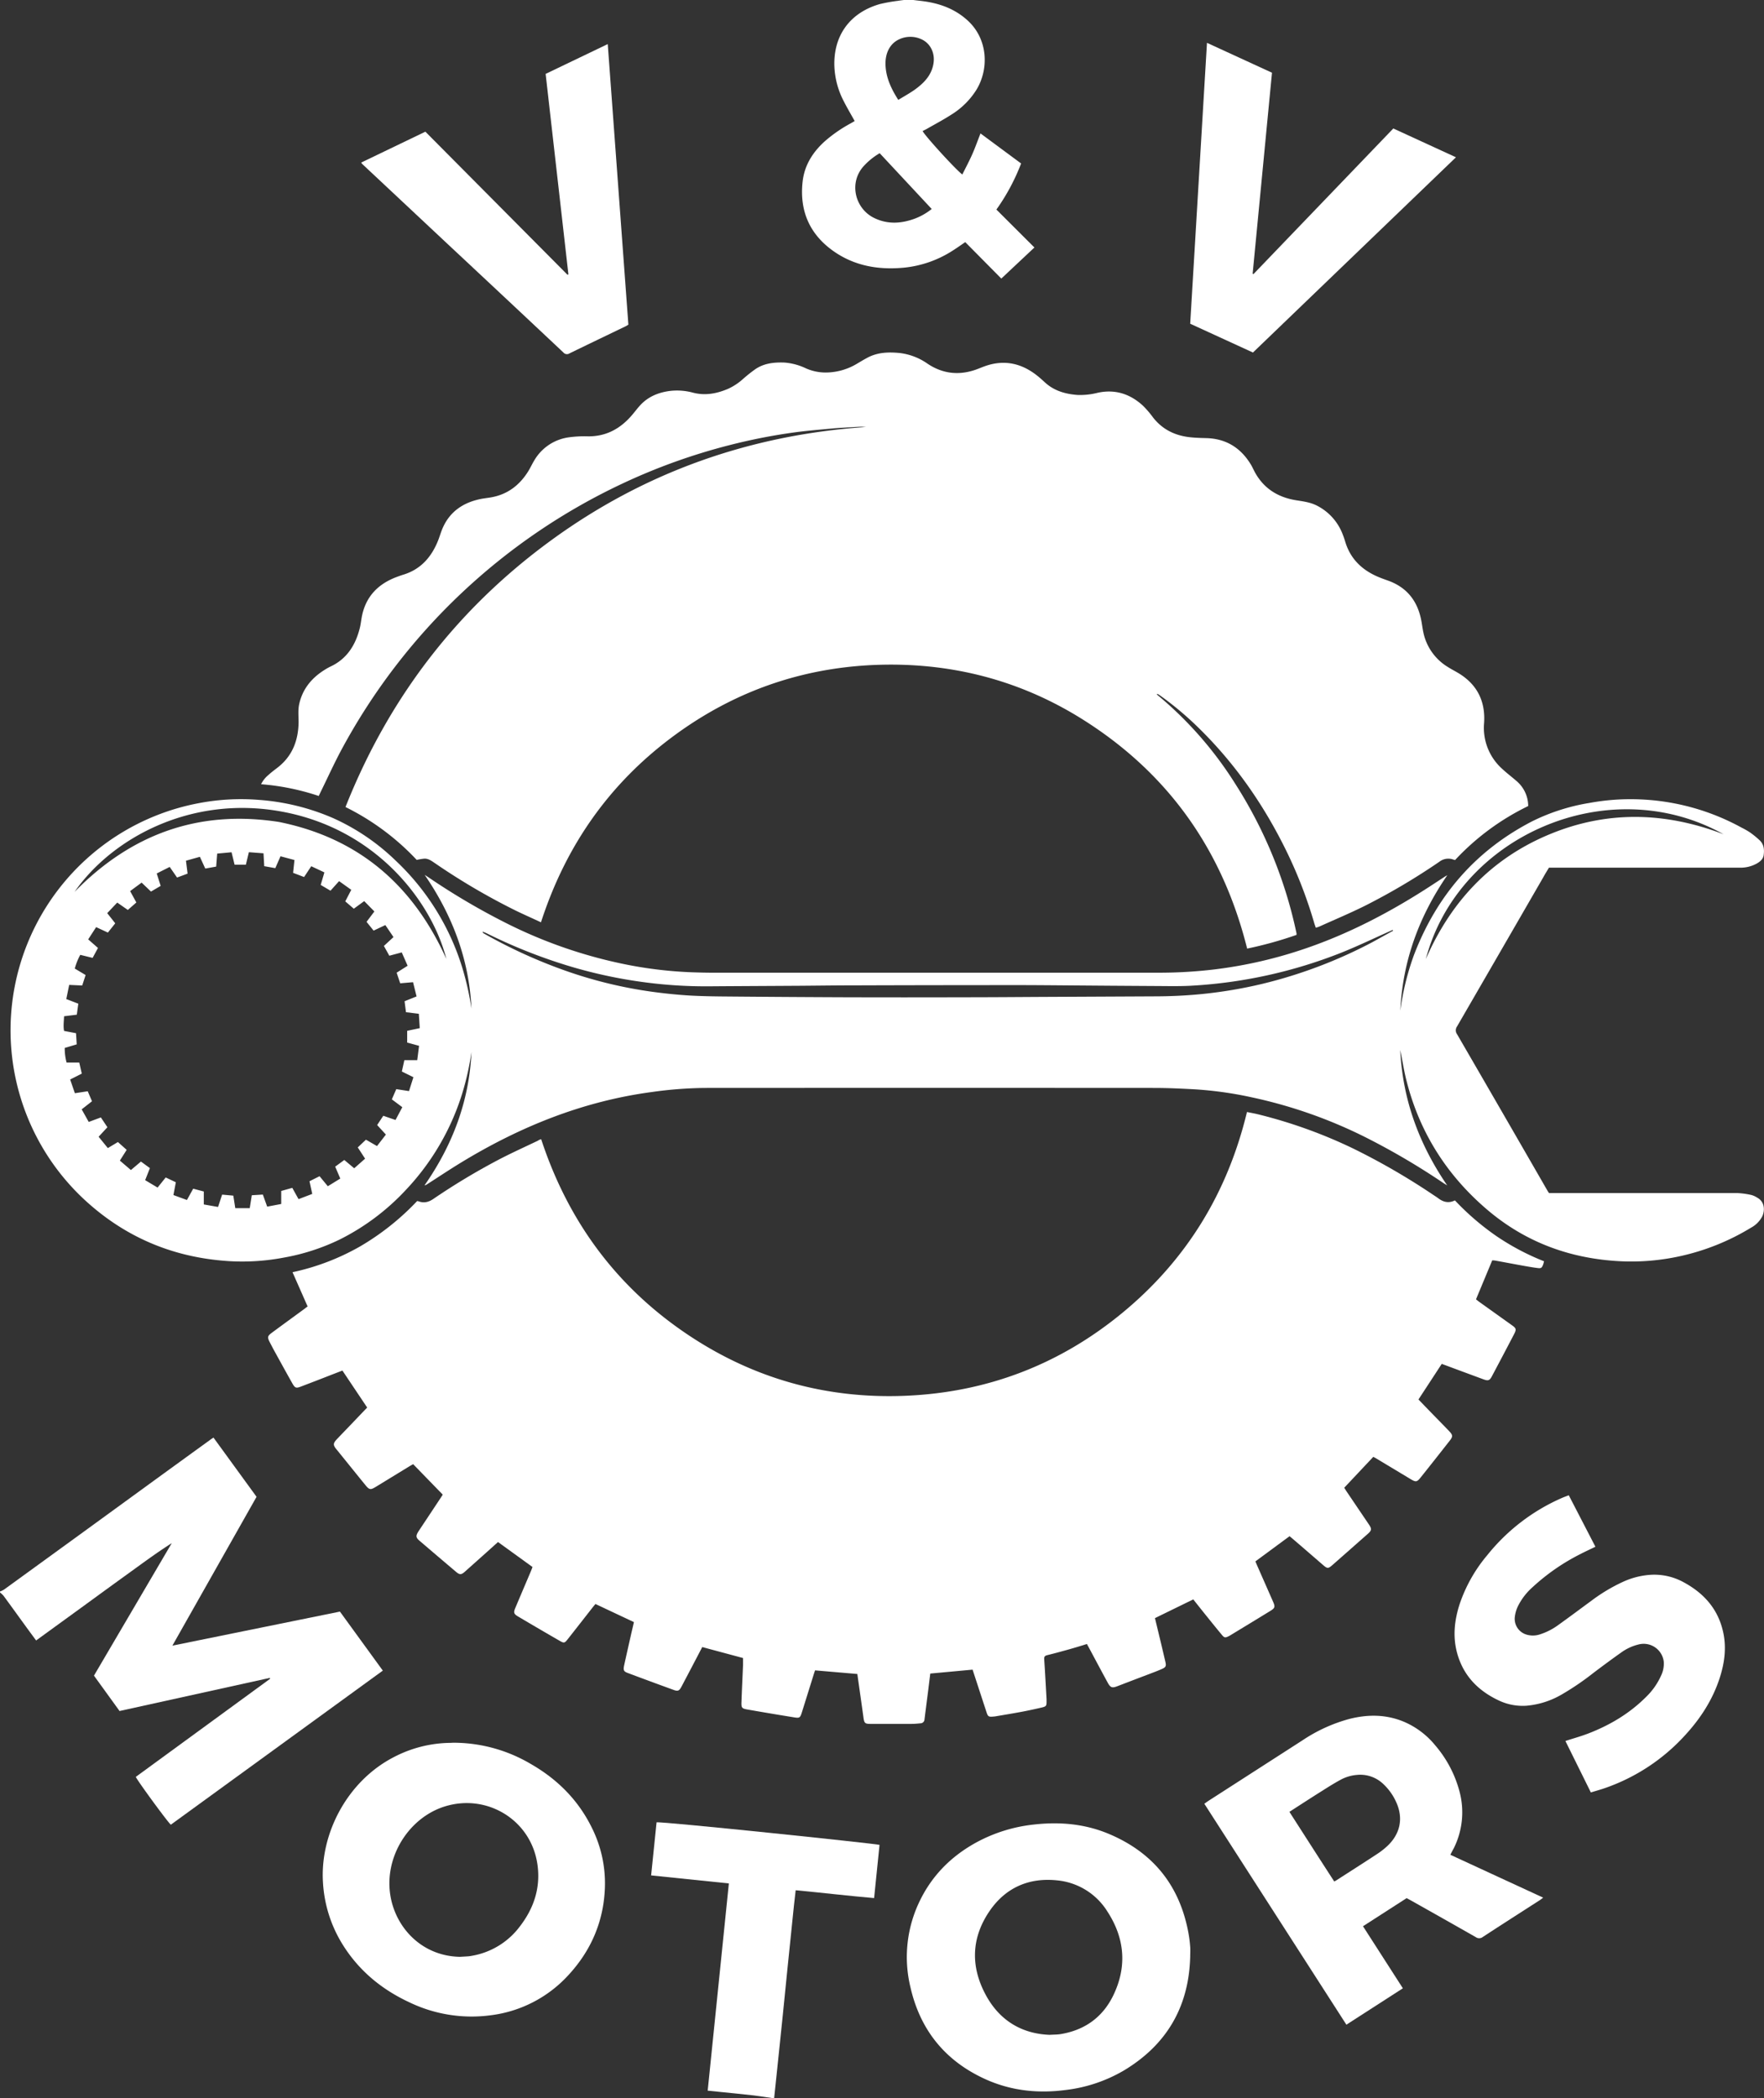
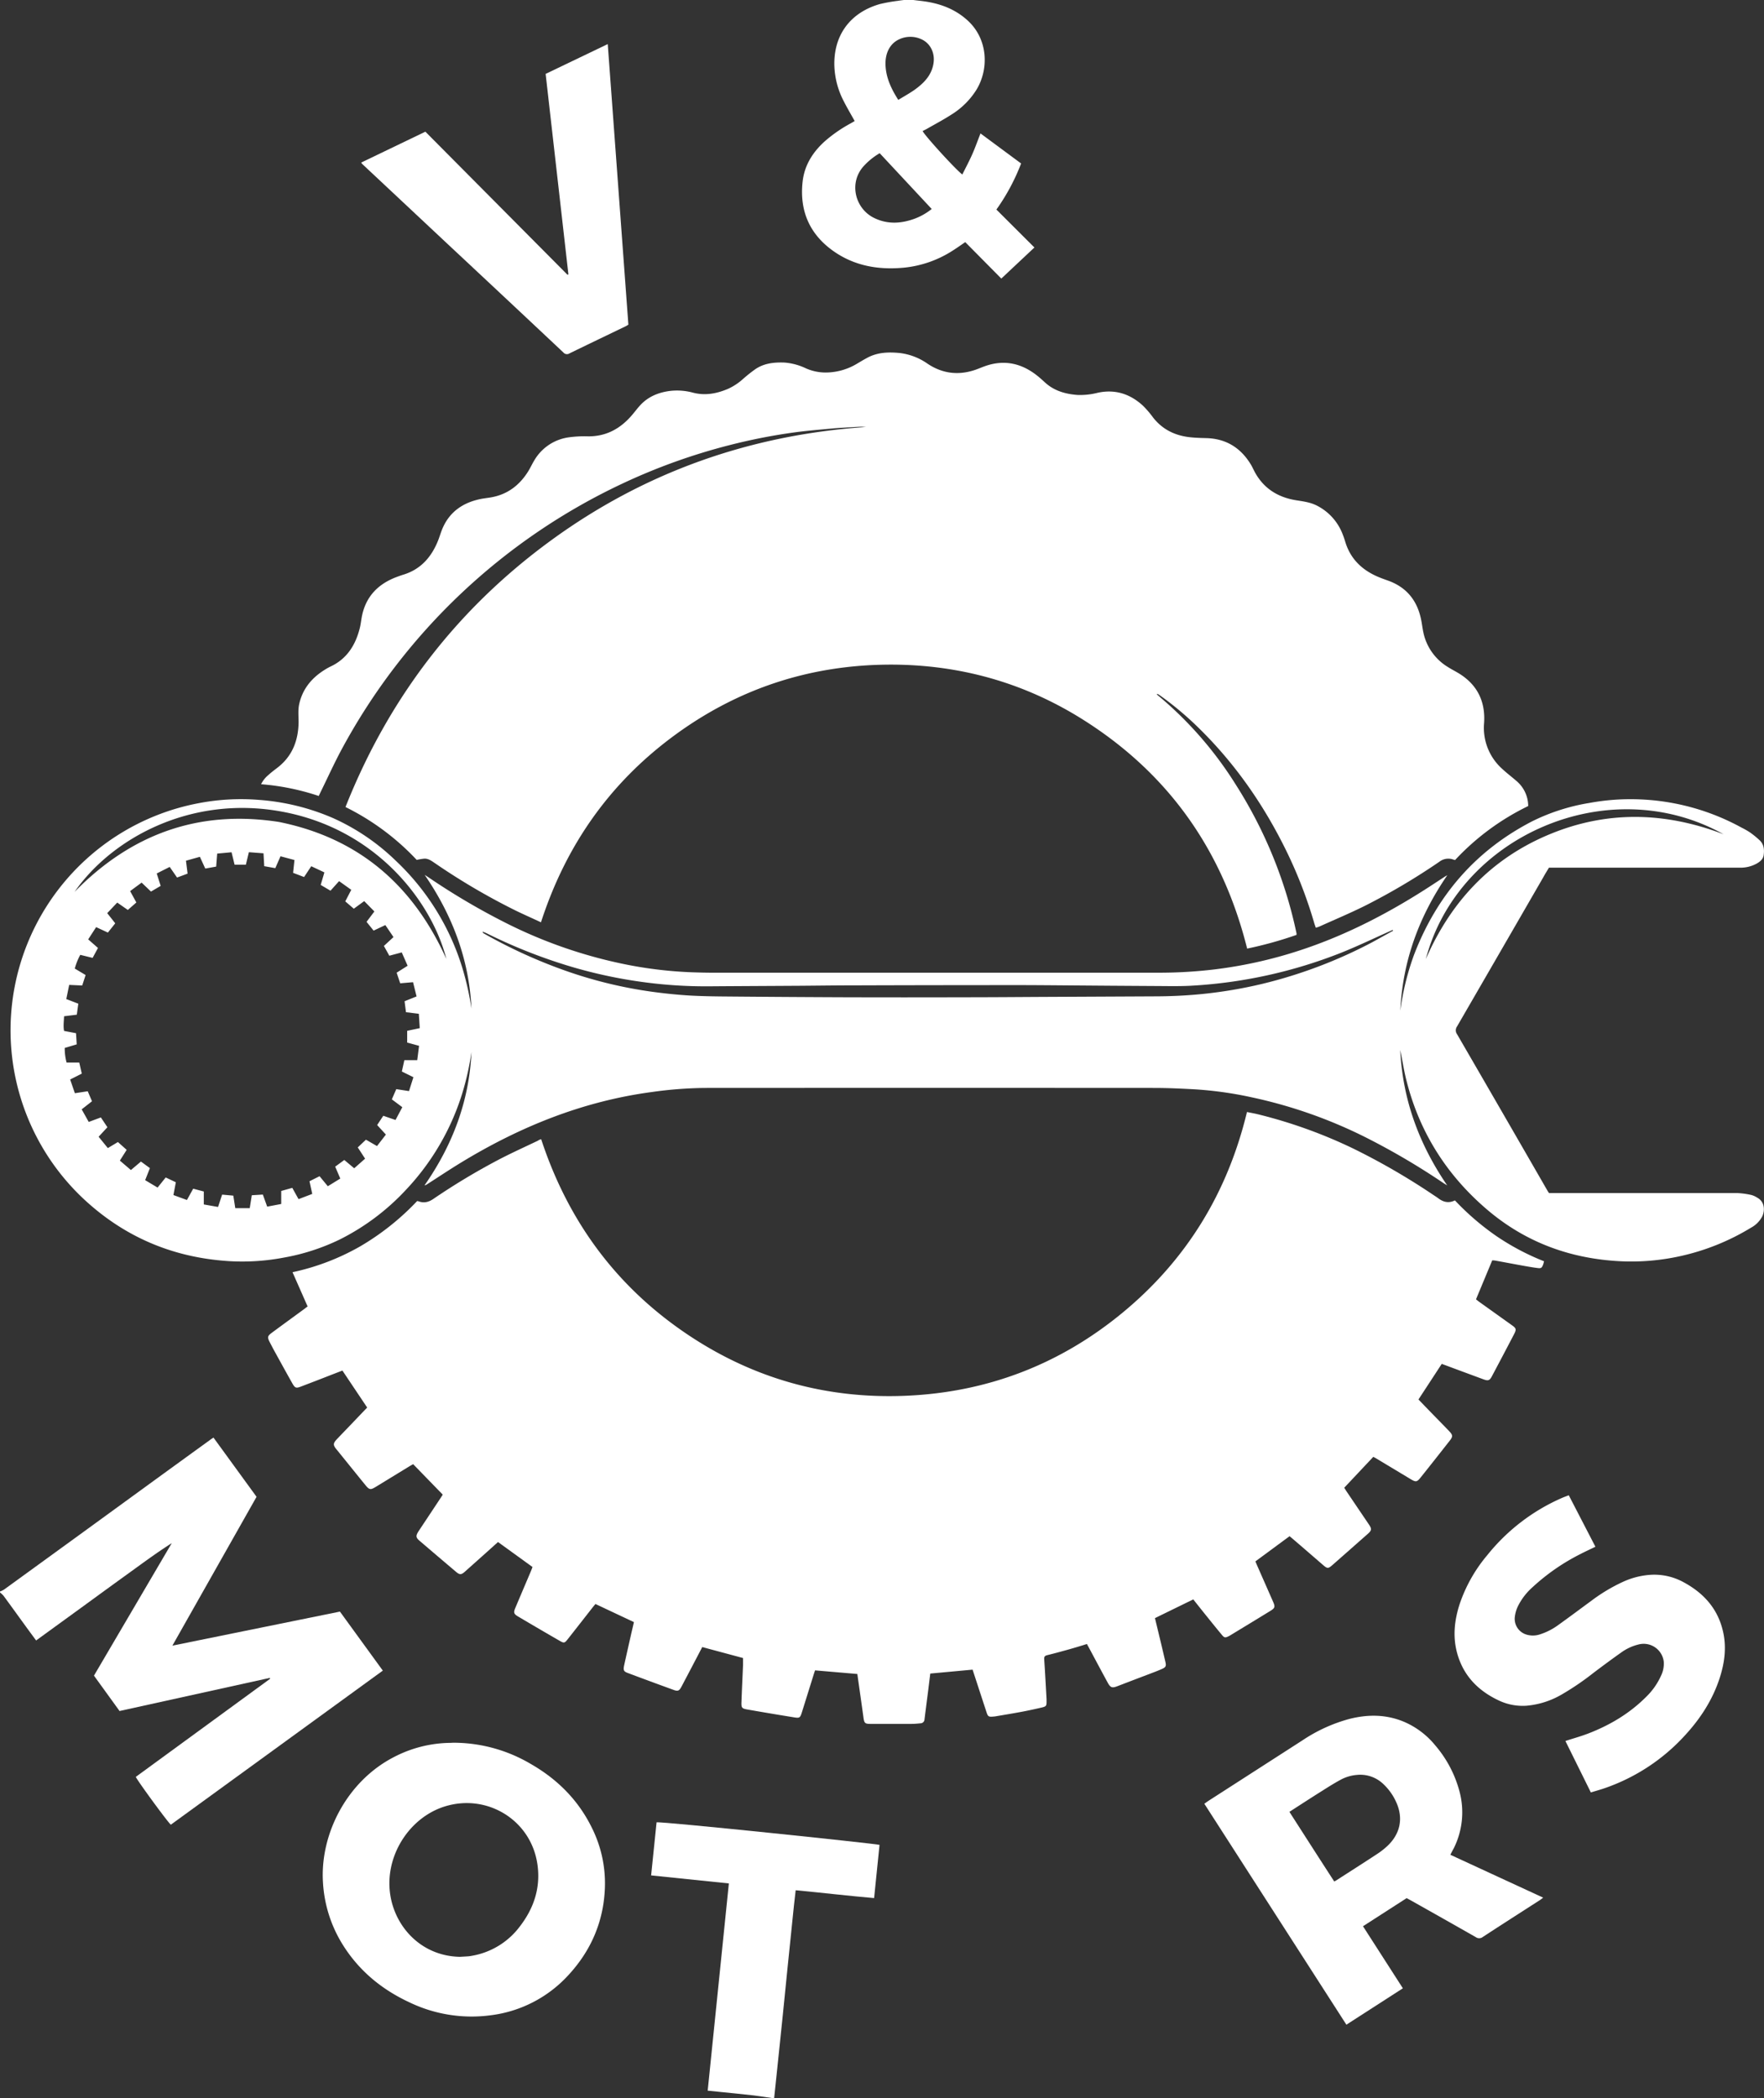
<svg xmlns="http://www.w3.org/2000/svg" viewBox="0 0 901.12 1071.36">
  <rect x="0" y="0" width="901.12" height="1071.36" fill="#333333" stroke="none" />
  <defs>
    <style>.cls-1{fill:#fff;}</style>
  </defs>
  <title>test1</title>
  <g id="Layer_2" data-name="Layer 2">
    <g id="Layer_1-2" data-name="Layer 1">
      <path class="cls-1" d="M0,812.64a12.36,12.36,0,0,0,2.07-1q38-27.54,75.88-55.12,14.65-10.64,29.32-21.26c.5-.37,1-.7,1.79-1.21l22,30.23-43,76,85.59-17.39,21.91,30.14L87.27,931.7c-1.44-1.1-16.72-21.94-17.91-24.41L138,857.18l-.19-.43-76.74,16.9L48,855.59l39.74-67.65c-8,5.07-15.54,10.71-23.18,16.21s-15.27,11.09-22.9,16.63L18.45,837.63c-1.67-2.27-3.23-4.38-4.78-6.5-3.95-5.43-7.87-10.88-11.85-16.3A13.15,13.15,0,0,0,0,813.12Z" />
      <path class="cls-1" d="M466.56,0c2.52.33,5.07.55,7.57,1,7.7,1.36,14.66,4.29,20.46,9.72,10.23,9.59,10.53,24.66,4.28,35a39.62,39.62,0,0,1-12.8,12.76c-4,2.59-8.26,4.83-12.42,7.22-.76.44-1.55.81-2.33,1.2.77,2,16.89,19.73,20.28,22.2,1.72-3.47,3.53-6.84,5.07-10.32s2.76-7,4.21-10.65l20.74,15.34A105.21,105.21,0,0,1,509,107l19.42,19.37-16.91,15.87-18.42-18.61c-2.4,1.63-4.4,3.07-6.49,4.38a56.26,56.26,0,0,1-24.4,8.62c-13,1.3-25.4-.67-36.33-8.33-12.3-8.62-17.5-20.64-15.87-35.49.93-8.5,5.28-15.29,11.6-20.9a72.31,72.31,0,0,1,13-8.94c.69-.39,1.37-.79,2-1.17-1.91-3.44-3.86-6.73-5.59-10.13a42.06,42.06,0,0,1-4.78-17.92c-.5-15.64,8-27.32,23.23-31.67A84.58,84.58,0,0,1,458.7.42c1-.17,2-.28,3.06-.42ZM449.38,78.23a34.83,34.83,0,0,0-8.13,6.54c-7.81,8.57-4.49,21.74,5.29,26.52,5.74,2.8,11.67,3,17.71,1.33a31.54,31.54,0,0,0,11.7-5.91ZM458.87,51c2.59-1.56,4.95-2.89,7.21-4.38a38.64,38.64,0,0,0,4.37-3.34c3.38-3,5.8-6.54,6.45-11.14.76-5.38-1.83-10.36-6.65-12.29a13.46,13.46,0,0,0-10.71.13c-4.89,2.13-7.36,7.07-7.19,13C452.53,39.57,455.25,45.32,458.87,51Z" />
      <path class="cls-1" d="M395,1071.36c-3.31-.48-6.61-1-9.93-1.42-5.87-.67-11.75-1.23-17.63-1.83l-5.92-.61,10.81-105.81-39.71-4.1,2.78-27.09c2.51-.56,110.91,10.76,113.9,11.5l-2.77,27.17c-13.39-1.14-26.58-2.74-40.07-4-.3,2.67-.61,5.18-.87,7.69q-1.64,15.85-3.26,31.71c-.87,8.58-1.71,17.17-2.59,25.76s-1.78,17.16-2.68,25.75q-.8,7.63-1.6,15.25Z" />
      <path class="cls-1" d="M276.45,581.68c14,42.59,39.19,76.36,76.45,100.83,33.05,21.7,69.59,31.72,109,30.21,42-1.61,79.47-15.88,111.87-42.72S627.07,609,637,567.8c1.88.39,3.73.71,5.56,1.15a249.48,249.48,0,0,1,49,17.64,346.05,346.05,0,0,1,40.61,23.53c.87.57,1.75,1.12,2.58,1.75,2.55,1.92,5.27,2.64,8.48,1.06a133.15,133.15,0,0,0,21,18.09,124.41,124.41,0,0,0,24.54,13c-.21.72-.31,1.26-.51,1.76-.64,1.61-1,1.91-2.69,1.7-2.53-.31-5-.76-7.56-1.21-4.71-.85-9.42-1.74-14.13-2.6-.47-.09-.95-.08-1.59-.13L754,663.45c.5.4,1,.81,1.48,1.17l16.8,12c2.31,1.64,2.46,2.14,1.1,4.75q-5.6,10.73-11.29,21.42c-1.13,2.13-1.9,2.38-4.3,1.5q-10-3.69-20-7.41l-1.29-.47-11.89,18.17c2.16,2.24,4.31,4.49,6.48,6.71,3.06,3.15,6.16,6.28,9.2,9.46,1.91,2,1.95,2.78.24,4.94-4.89,6.22-9.78,12.45-14.73,18.62-2,2.54-2.53,2.55-5.4.82l-17.46-10.5c-.41-.24-.84-.45-1.41-.75l-14.84,15.77c.43.67.83,1.34,1.27,2q5.64,8.35,11.29,16.69c1.58,2.35,1.5,3.07-.54,4.88q-9,7.95-18,15.86c-2.2,1.93-2.64,1.94-4.87,0-5-4.32-10-8.68-15.07-13-.66-.57-1.33-1.12-2-1.69l-17.46,12.87c.36.86.75,1.79,1.16,2.71,2.64,6,5.29,12,7.92,18,1.08,2.46.91,3.12-1.38,4.53-6.81,4.18-13.64,8.32-20.47,12.47-.27.17-.55.33-.84.47-1.77.89-2.25.86-3.51-.66-2.67-3.19-5.27-6.43-7.88-9.67-2.26-2.8-4.48-5.61-6.74-8.45L590,826.22q1.44,6,2.89,12c.81,3.42,1.63,6.84,2.42,10.26.51,2.22.29,2.81-1.82,3.74-2.26,1-4.59,1.85-6.9,2.74q-7.93,3-15.88,6.06c-2.6,1-3.46.7-4.84-1.83-3.1-5.68-6.13-11.4-9.19-17.1-.45-.84-.91-1.67-1.45-2.65-3.18,1-6.28,1.93-9.4,2.81-3.61,1-7.23,2-10.87,2.89-1.31.31-1.62.87-1.53,2.16.45,6.78.81,13.56,1.19,20.34,0,.4,0,.8,0,1.2,0,2.17-.21,2.47-2.31,3-3.34.77-6.69,1.51-10.06,2.15-4.55.86-9.12,1.6-13.68,2.38-.47.08-1,.11-1.43.15-2.07.15-2.46-.07-3.13-2.09-2.1-6.37-4.17-12.75-6.26-19.12l-.91-2.78-21.62,2-1,8.13c-.65,5.07-1.31,10.14-1.94,15.22a2.08,2.08,0,0,1-2,2.05c-1.58.16-3.18.3-4.77.3q-10.44,0-20.88,0c-2.74,0-3.14-.41-3.52-3.1-1-7.35-2.07-14.7-3.15-22.38l-21.6-1.85c-.28.87-.54,1.61-.77,2.36q-3,9.61-6,19.21c-.81,2.57-1.15,2.88-3.74,2.46q-12.05-1.94-24.08-4.05c-2.85-.5-3.12-.9-3-3.86.22-6.31.54-12.61.8-18.92,0-1.11,0-2.22,0-3.5L358.73,841c-1.79,3.43-3.55,6.82-5.33,10.2s-3.5,6.65-5.26,10c-1.13,2.13-1.81,2.49-4,1.69q-11.81-4.28-23.57-8.7c-2-.75-2.26-1.47-1.7-4,1.13-5.15,2.3-10.29,3.46-15.43.47-2.1,1-4.2,1.5-6.5l-19.65-9.25c-.45.55-1,1.2-1.53,1.87-4.19,5.35-8.37,10.71-12.58,16.05-1.63,2.07-1.91,2.18-4.18.87q-10.7-6.16-21.31-12.45c-2.14-1.27-2.31-2-1.32-4.36q3.87-9.16,7.77-18.31c.34-.8.66-1.61,1-2.56l-17.62-12.75-6.76,6.07-10.2,9.1c-1.73,1.54-2.59,1.64-4.38.14q-9.45-8-18.8-16c-2-1.7-1.9-2.64-.21-5.19q5.78-8.68,11.53-17.38c.17-.26.33-.54.58-.95l-15.11-15.54c-.66.38-1.35.73-2,1.14q-8.49,5.19-17,10.39c-2.79,1.7-3.36,1.63-5.41-.87-4.3-5.27-8.55-10.57-12.83-15.85l-1.81-2.23c-2-2.39-1.93-3.22.25-5.51s4.21-4.38,6.31-6.58l9-9.41-12.65-18.88-6,2.31c-5.06,2-10.12,3.93-15.19,5.86-2.43.93-3,.77-4.29-1.45-3.14-5.57-6.21-11.17-9.3-16.77-.81-1.47-1.59-3-2.35-4.45-1.29-2.52-1.17-3.14,1.1-4.82,5.4-4,10.84-7.94,16.26-11.91.64-.47,1.25-1,2-1.49l-7.72-17.5a120.42,120.42,0,0,0,34.66-13.25,131,131,0,0,0,29-23.08,4,4,0,0,1,.73.13c2.7,1,5.07.45,7.45-1.15a339.7,339.7,0,0,1,34.53-20.67c6.25-3.21,12.65-6.11,19-9.14C275.22,582.07,275.75,581.93,276.45,581.68Z" />
      <path class="cls-1" d="M276.35,470.94c-4.27-2-8.35-3.8-12.38-5.73a336.47,336.47,0,0,1-42.35-24.85c-1.48-1-3-2-4.81-1.93a29.71,29.71,0,0,0-3.93.65,126.64,126.64,0,0,0-36.39-27c22-55.45,56.74-100.9,104.8-136s101.93-54,161.18-58.07c-.85,0-1.7-.14-2.55-.13s-1.92.08-2.87.14c-3.83.24-7.66.39-11.47.74-6.76.62-13.53,1.17-20.25,2.09a294.84,294.84,0,0,0-32.17,6.31A306.48,306.48,0,0,0,317.79,247,314.95,314.95,0,0,0,174.63,382.45c-3.78,7-7.09,14.31-10.61,21.48-.38.78-.75,1.56-1.2,2.5a123.12,123.12,0,0,0-29.45-6,14.3,14.3,0,0,1,3.69-4.67c1.41-1.29,2.95-2.46,4.47-3.62,7.76-5.88,10.88-14,11-23.39,0-3.1-.36-6.22.33-9.3,1.73-7.71,6.36-13.29,12.94-17.4a27,27,0,0,1,2.92-1.65c8.45-3.91,12.86-10.94,15.06-19.62.57-2.24.74-4.57,1.25-6.83,2.16-9.65,8.28-15.77,17.33-19.23,1.34-.51,2.7-1,4.07-1.41,8.74-2.81,14.06-9.06,17.36-17.31.83-2.08,1.42-4.25,2.31-6.3,3.64-8.39,10.33-12.94,19-14.82,1.79-.39,3.63-.57,5.44-.87,8.61-1.42,14.89-6.21,19.39-13.52,1.13-1.84,2-3.81,3.15-5.65A24.2,24.2,0,0,1,291,223.25a58.27,58.27,0,0,1,9.32-.45c9.42.11,16.73-4,22.66-11,1.45-1.71,2.78-3.52,4.31-5.14,4-4.19,9-6.21,14.62-7a31.08,31.08,0,0,1,12.1.84c6.26,1.62,12.18.49,18-2a30,30,0,0,0,7.56-5,76.63,76.63,0,0,1,6.18-4.92c4.48-3.11,9.6-3.64,14.88-3.46a30.77,30.77,0,0,1,11,2.93,24.94,24.94,0,0,0,11.42,2.13,31.28,31.28,0,0,0,14.32-4.22c1.92-1.14,3.84-2.3,5.81-3.35,5.23-2.77,10.87-2.92,16.58-2.34a31.09,31.09,0,0,1,14.14,5.49c8,5.32,16.61,6.07,25.58,2.62,1.34-.52,2.67-1.07,4-1.53,9.59-3.28,18.24-1.37,26.11,4.77,1.45,1.13,2.82,2.37,4.17,3.61,4.77,4.4,10.59,6,16.88,6.45a36.77,36.77,0,0,0,10.2-1.15c8.83-1.87,16.45.58,23,6.6a48.89,48.89,0,0,1,5.16,6c4.87,6.25,11.39,9.35,19.12,10.15,2.7.28,5.42.36,8.13.43,10,.26,17.49,4.89,22.66,13.36.75,1.22,1.34,2.54,2,3.81,4.53,8.44,11.75,13,21.06,14.53,3.55.57,7.13,1,10.41,2.59A27.29,27.29,0,0,1,686,273.11c.44,1.11.83,2.25,1.17,3.4,2.54,8.57,8.25,14.24,16.26,17.79,1.82.81,3.7,1.47,5.58,2.14,10,3.56,15.43,10.87,17.18,21.15.31,1.81.55,3.64.94,5.43a27.08,27.08,0,0,0,12.41,17.5c2.08,1.34,4.33,2.42,6.41,3.76,9.05,5.85,12.89,14.34,12.18,24.92a28.05,28.05,0,0,0,9.28,23.41c2.27,2.13,4.77,4,7.13,6.05a16.86,16.86,0,0,1,6.13,12.91,126.37,126.37,0,0,0-37.37,27.58c-.35-.1-.65-.17-.94-.27a7.42,7.42,0,0,0-7,1.08,331.93,331.93,0,0,1-38.14,22.57c-7.65,3.79-15.53,7.1-23.32,10.61a17.2,17.2,0,0,1-1.74.56c-.24-.72-.49-1.37-.69-2a231.5,231.5,0,0,0-14.39-37.29c-11.39-23.23-25.93-44.25-44.44-62.42a165.51,165.51,0,0,0-19.39-16.41c-.58-.42-1.18-.82-1.78-1.2-.09-.05-.27.05-.62.13l2.94,2.48a190.88,190.88,0,0,1,37.39,43.48,229.28,229.28,0,0,1,31.13,76.11,5.47,5.47,0,0,1,0,.78,197.34,197.34,0,0,1-25.22,7c-12.54-50.21-40.23-89.49-84-117-30.08-18.91-63.17-28.1-98.68-28-40.73.16-77.68,12.31-110.44,36.54S289,431.87,276.35,470.94Z" />
      <path class="cls-1" d="M739.34,446.9c-14.39,20.92-22.83,43.77-24,69.16a133.1,133.1,0,0,1,7-28.52c11.58-30.18,31.38-53.18,60.2-68.1A102.78,102.78,0,0,1,811.88,410a115.83,115.83,0,0,1,26-1.82,117.67,117.67,0,0,1,51.9,14.47,40.25,40.25,0,0,1,4.16,2.37,45.76,45.76,0,0,1,5,4.08c2.17,2.07,2.4,4.81,2,7.58-.31,2.07-1.87,3.31-3.56,4.27a16.93,16.93,0,0,1-7.55,2.08c-.88.05-1.76,0-2.64,0H791.27c-1,1.65-2,3.28-2.91,4.93q-22,38.1-44.06,76.18a3.36,3.36,0,0,0,0,3.9q23.21,40,46.32,80.13c.16.27.36.53.65,1H794q46.56,0,93.12,0a41.61,41.61,0,0,1,7.56,1,11,11,0,0,1,3,1.37c3.9,2.13,3.95,6.65,2.51,9.63a13.89,13.89,0,0,1-5.69,5.69,118.15,118.15,0,0,1-35.34,14.35A115.91,115.91,0,0,1,827.8,644c-25.72-1.28-48.69-9.71-68.37-26.57-20.6-17.64-34.39-39.55-41-65.87-1.28-5.09-2.07-10.31-3.14-15.44,1.23,25.35,9.64,48.2,24,69.15-.71-.44-1.43-.86-2.12-1.32a361.29,361.29,0,0,0-39.24-23.06,243.2,243.2,0,0,0-58.55-20.6,191.84,191.84,0,0,0-28.92-4.07c-6.94-.38-13.89-.71-20.84-.71q-114.72-.07-229.44,0A206.46,206.46,0,0,0,333,557.59c-35.19,4.7-67.31,17.66-97.44,36-5.94,3.62-11.72,7.48-17.58,11.23a2.93,2.93,0,0,1-1.13.45c14.33-20.53,22.86-43.05,24-68.14a141.36,141.36,0,0,1-4.73,21.2,125.79,125.79,0,0,1-28.79,49.25,118.32,118.32,0,0,1-33.79,25.32,108.78,108.78,0,0,1-28.61,9.25A113.46,113.46,0,0,1,118,644c-28.68-1.57-53.74-11.89-74.85-31.42A118,118,0,0,1,101.5,410.11a114.59,114.59,0,0,1,30.55-1.7,116,116,0,0,1,38.4,9.45A111.43,111.43,0,0,1,202,439.32a125.68,125.68,0,0,1,34.27,55.19A148.72,148.72,0,0,1,240.85,515c-1.2-25.06-9.69-47.55-23.91-68.28.69.44,1.38.87,2.06,1.33a352,352,0,0,0,40.06,23.54A242.33,242.33,0,0,0,317,491.9a212.51,212.51,0,0,0,36.57,4.56c3.35.11,6.71.21,10.07.21q114,0,228,0a238.79,238.79,0,0,0,28.94-1.7,228.39,228.39,0,0,0,46.79-10.83c21.41-7.36,41.37-17.69,60.43-29.83,3.44-2.19,6.83-4.45,10.25-6.67C738.43,447.39,738.89,447.15,739.34,446.9Zm-559.9,7.45-6.22-4.44-4.39,4.89-5-2.95,1.88-6.4L159,442.3l-3.66,5.52-5.62-2.14.7-6.55-7.13-1.91-2.65,6.06-5.66-1-.37-6.58-7.48-.56-1.53,6.38h-5.76l-1.55-6.35-7.34.68-.52,6.64-5.57,1-2.75-6-7.11,2,.83,6.59-5.38,2-3.76-5.42L80.07,446l2,6.34-4.94,2.9-4.78-4.57L66.48,455l3.17,5.81-4.35,3.82-5.41-3.77-5.12,5.4,4.1,5.19-3.76,4.73-6-2.78-4.06,6.25,5,4.39-2.74,5.06L41,487.55a32,32,0,0,0-2.8,7l5.53,3.31L42,503.2l-6.66-.3-1.48,7.23L40,512.49l-.76,5.62-6.51.8c-.1,2.68-.47,5.1,0,7.49l6.11,1.16.35,5.7-6.12,1.82a27.72,27.72,0,0,0,.94,7.46h6.48l1.29,5.66-5.94,3,2.41,7,6.56-1L47,562.31l-5.27,4.13,3.6,6.43,6.2-2.3,3.34,5-4.49,4.86,4.71,5.79,5.15-3.09,4.47,4-3.48,5.48,5.64,4.82L72,593.1l4.58,3.35-2.43,6.15,6.35,3.78,4.15-5.16,5.18,2.45-1.24,6.53,6.9,2.53,3.2-5.78,5.42,1.43V615l7.28,1.28,2.08-6.3,5.72.52,1,6.39h7.39l1.05-6.59,5.64-.35,2.22,6.17,7.17-1.36v-6.65l5.65-1.58,3.2,5.76,7-2.67-1.41-6.47,5.14-2.57,4.22,5.12,6.37-3.92-2.6-6.08,4.65-3.41,5.06,4.24,5.56-4.91-3.74-5.74,4.18-3.95,5.64,3.26,4.55-5.87-4.47-4.86,3.13-4.74,6.25,2.15,3.47-6.53-5.35-4,2.27-5.22,6.5,1,2.26-7.09-5.91-2.91,1.28-5.81h6.58l.93-7.31L208,532.34v-6l6.43-1.36-.47-7.33-6.57-.81-.72-5.6,6.13-2.46L211,501.52l-6.56.56-1.82-5.42,5.61-3.54-3-6.82L198.88,488l-2.77-5,4.9-4.52-4.16-6.13-6,2.83-3.6-4.48,4-5.31-5.2-5.28L180.74,464l-4.36-3.75Zm532.22,20.9-.27-.42c-.42.2-.83.41-1.25.59-8.24,3.67-16.37,7.58-24.73,10.94a245,245,0,0,1-77.75,17c-5.58.26-11.19.14-16.78.11q-23.15-.13-46.3-.33c-8.08-.06-16.15-.14-24.23-.14q-42.35,0-84.7.14c-9,0-17.91.14-26.86.2-15.51.1-31,.16-46.54.28a237.77,237.77,0,0,1-32.51-2,243.8,243.8,0,0,1-37.88-8,269,269,0,0,1-42.93-16.91c-.78-.39-1.6-.7-2.4-1a1.19,1.19,0,0,0,.62.91,258.89,258.89,0,0,0,42.45,19.29,225.62,225.62,0,0,0,43,10.42c6.56.91,13.17,1.6,19.78,2,7.42.42,14.86.46,22.29.52q28.43.25,56.85.36,30.47.09,60.94,0c14.55,0,29.11-.13,43.66-.2q26.63-.13,53.26-.26c8.23,0,16.45-.37,24.65-1.19a232.29,232.29,0,0,0,30.9-5.22,242,242,0,0,0,55.83-21.1C704.4,479.26,708,477.23,711.65,475.24ZM38.08,455.4c28.8-29.44,63.31-42.07,104.34-35.72,40.68,8.18,68.53,32.14,85.59,69.95-7.17-28.35-35.1-66.37-84.4-75.28C97.56,406,57.26,427.85,38.08,455.4Zm690.25,34.39c12.77-29.32,33.18-51.2,62.87-63.63s59.47-11.59,89.26-.19C821.66,393.21,744.95,426.82,728.34,489.79Z" />
      <path class="cls-1" d="M231.5,889.85a77.66,77.66,0,0,1,39.44,10.72c13.6,7.75,24.31,18.36,31.3,32.49A63.52,63.52,0,0,1,309,964.11c-.68,17.05-7.05,31.84-18.59,44.34a64.48,64.48,0,0,1-39.6,20.54,73.37,73.37,0,0,1-41.76-6.63c-13.78-6.42-25.18-15.69-33.45-28.57A67.21,67.21,0,0,1,165,961.38c-1.65-24.7,12.12-51.72,36.06-64.12a63.71,63.71,0,0,1,28.74-7.34C230.48,889.92,231.2,889.86,231.5,889.85Zm3.3,109.32c1.51-.09,3-.16,4.54-.27a16.24,16.24,0,0,0,1.66-.25,38.73,38.73,0,0,0,24.56-15c7.41-9.59,10.85-20.44,8.84-32.56-3.66-22.1-25.86-35.39-47.27-28.68-17.39,5.45-29.65,23.79-28.08,42.47C200.54,982.61,214.35,998.71,234.8,999.16Z" />
      <path class="cls-1" d="M740.9,947.06l47.41,21.89c-.74.55-1.25,1-1.81,1.34-9.67,6.23-19.38,12.42-29,18.72a3,3,0,0,1-3.66.07q-16.35-9.3-32.75-18.51c-.76-.43-1.54-.84-2.52-1.37l-22.3,14.35,20.37,31.69-28.85,18.58L615.22,921c.82-.57,1.5-1.08,2.22-1.55q24-15.44,48-30.88a81,81,0,0,1,23.87-10.87c9.63-2.44,19.13-2.36,28.38,1.66a41.78,41.78,0,0,1,15.48,11.83,59.43,59.43,0,0,1,12.4,23.55,41.09,41.09,0,0,1-3,29.15C742,944.87,741.56,945.78,740.9,947.06Zm-82.22-21.92c7.72,12,15.26,23.8,22.91,35.57.58-.33.87-.47,1.13-.64,6.92-4.45,13.85-8.87,20.73-13.38a39.57,39.57,0,0,0,4.93-3.8c7-6.35,8.68-14.59,4.72-23a28.43,28.43,0,0,0-6.22-8.73,17,17,0,0,0-13.77-4.87,21.15,21.15,0,0,0-8.21,2.43c-3.08,1.68-6.08,3.52-9,5.39C670.21,917.67,664.59,921.33,658.68,925.14Z" />
-       <path class="cls-1" d="M608,999.1c-.66,25.49-11.94,44.9-33.79,58.05a76.38,76.38,0,0,1-29.74,10c-14.43,1.92-28.4.37-41.64-5.75-20.19-9.33-32.78-25-37.73-46.66a65.4,65.4,0,0,1,4.77-44.14c6.29-13,16.06-22.77,28.65-29.72a79.12,79.12,0,0,1,29.74-9.27c13.16-1.48,26-.35,38.28,4.83,22.86,9.64,36.39,26.8,40.68,51.24a61,61,0,0,1,.76,6.18C608.14,995.58,608,997.35,608,999.1ZM536.22,1039c2.21-.14,3.91-.1,5.56-.37,12.28-2,21.5-8.58,26.92-19.75,7.14-14.72,5.88-29.23-3-42.85a34,34,0,0,0-25.65-15.9c-14.35-1.52-26.27,3.65-34.47,15.56-9.72,14.12-9.81,29.2-1.47,43.91C511.16,1032,522.3,1038.49,536.22,1039Z" />
      <path class="cls-1" d="M815,789.78c-2.72,1.32-5.26,2.48-7.74,3.77a106.33,106.33,0,0,0-24.36,16.87,31.94,31.94,0,0,0-7.54,9.84,17.42,17.42,0,0,0-1.57,5.71,8.41,8.41,0,0,0,6.35,8.76,11.42,11.42,0,0,0,6.82-.31,32.25,32.25,0,0,0,9.11-4.71c5.72-4.09,11.35-8.31,17-12.45a87.44,87.44,0,0,1,16-9.56,39.94,39.94,0,0,1,14.78-3.63A31.17,31.17,0,0,1,860,807.87c10.11,5.44,17.33,13.28,20.07,24.69,2,8.16,1,16.19-1.53,24.08-3.62,11.24-9.89,20.9-17.85,29.51A99.23,99.23,0,0,1,819.9,913c-2.32.81-4.7,1.45-7.23,2.23l-13-26.28c4.09-1.32,8-2.39,11.77-3.85,11.07-4.28,21.1-10.26,29.53-18.72a35.11,35.11,0,0,0,7.54-10.73,14,14,0,0,0,1.4-7.21,10.34,10.34,0,0,0-13-8.73,25.14,25.14,0,0,0-8.64,4c-4.76,3.36-9.45,6.84-14.11,10.35a137.92,137.92,0,0,1-16.43,11.19,43,43,0,0,1-17.88,5.7,28.47,28.47,0,0,1-14.21-2.68c-10.84-5.09-18.45-13.05-21.46-24.88-2.09-8.23-1.11-16.35,1.46-24.32A76.88,76.88,0,0,1,759.82,794a100.19,100.19,0,0,1,38.09-29.14c1.08-.47,2.2-.87,3.48-1.37Z" />
-       <path class="cls-1" d="M616.57,21.87l33.21,15.26-9.88,102.62.41.22L711.76,65.6l32,14.71L640.06,180,608,165.3Z" />
      <path class="cls-1" d="M278.73,37.73l31.73-15.22L321,165.78c-.5.29-.94.61-1.43.84-9.56,4.61-19.14,9.19-28.68,13.84a2.37,2.37,0,0,1-3.14-.53Q259.43,153.31,231,126.78,208,105.23,185,83.7a5.53,5.53,0,0,1-.47-.7l32.77-15.76L289.9,140.3l.46-.22Z" />
    </g>
  </g>
</svg>